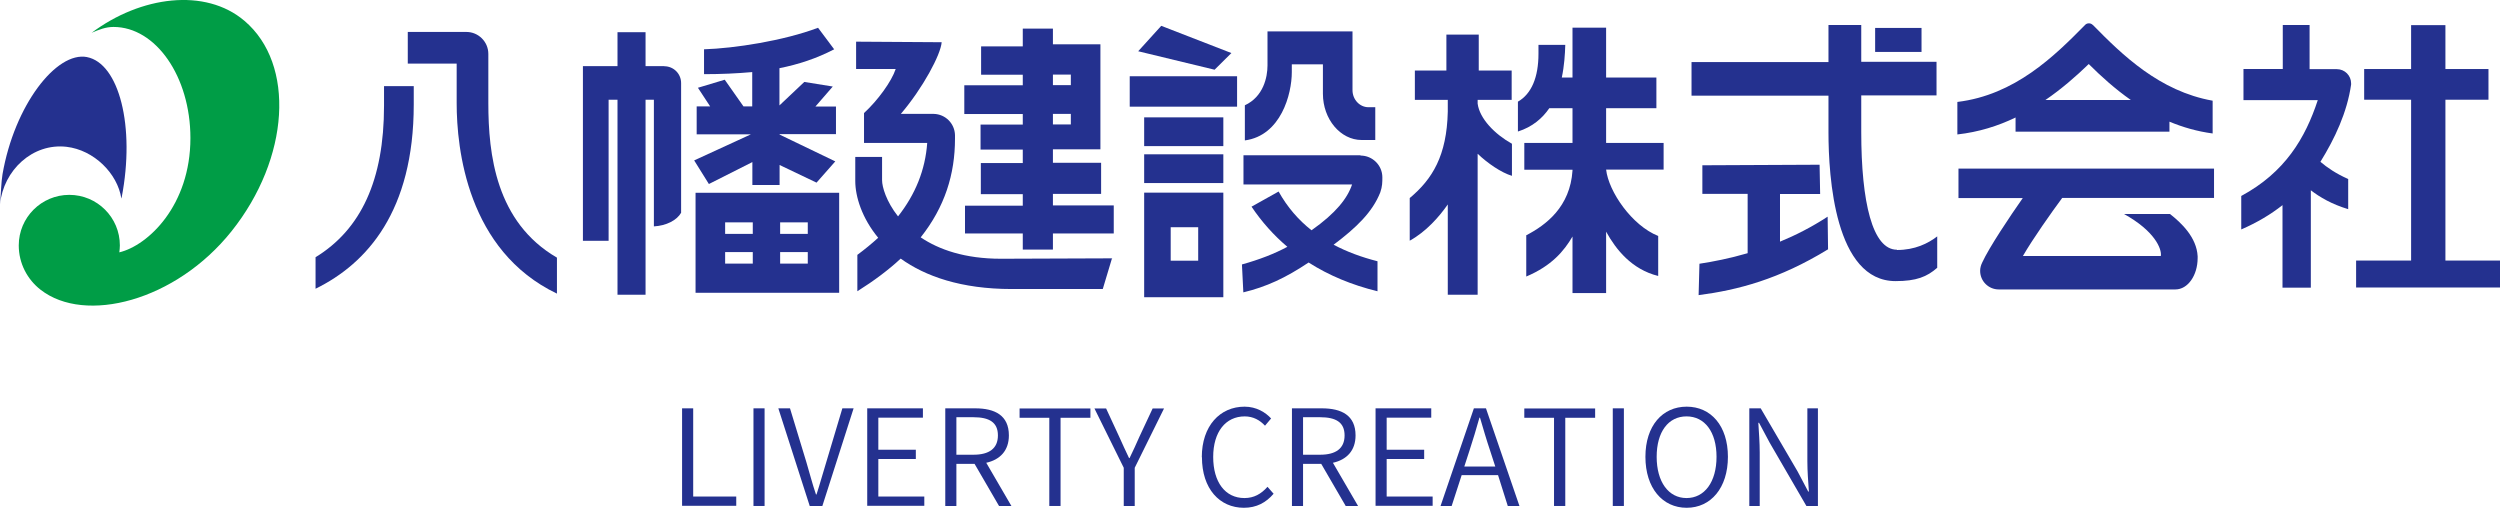
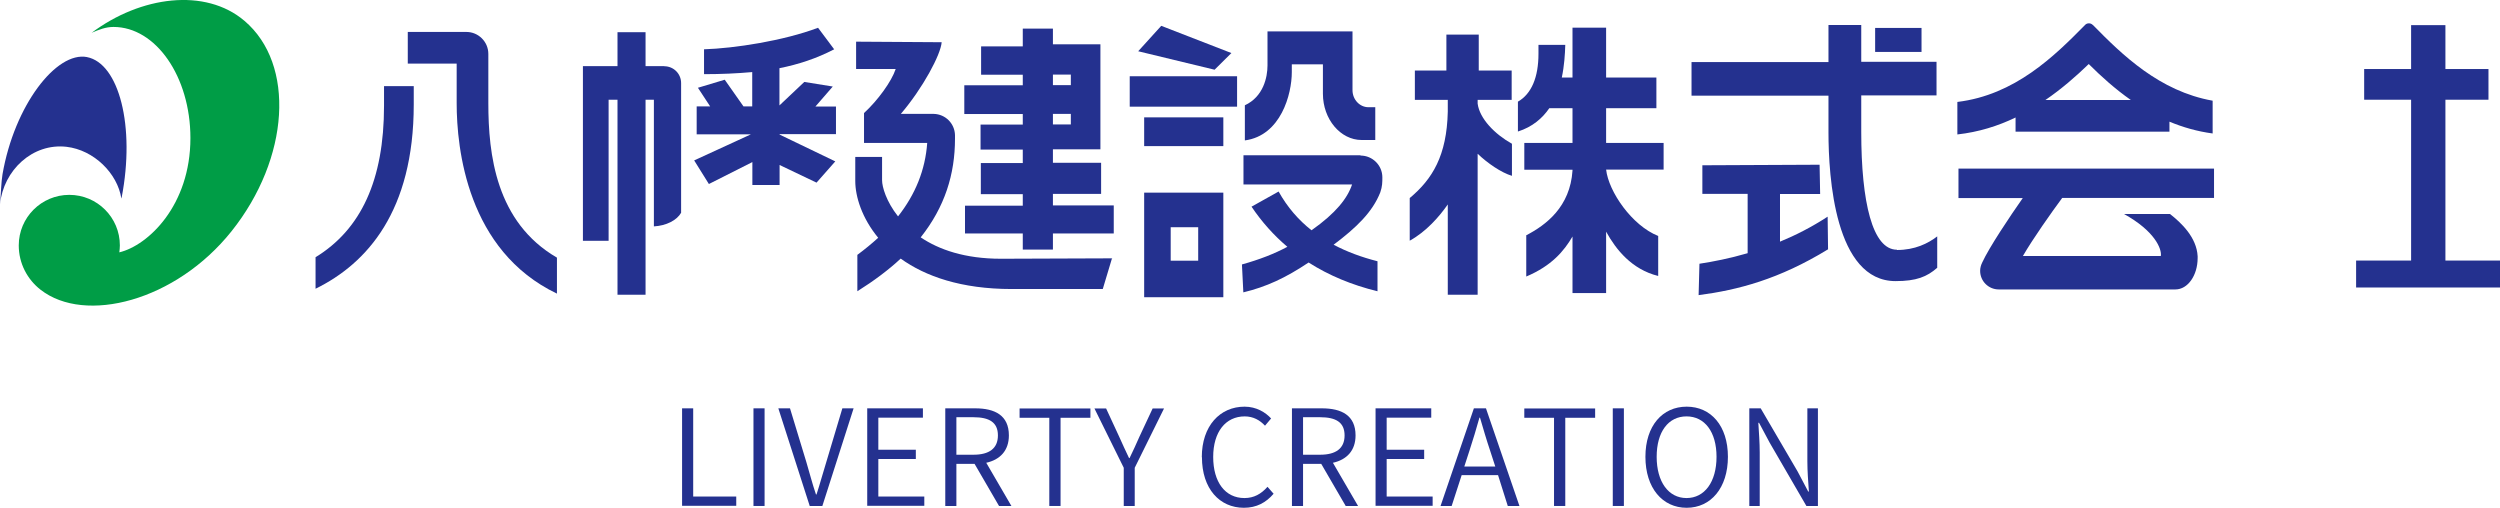
<svg xmlns="http://www.w3.org/2000/svg" id="_レイヤー_1" data-name="レイヤー 1" viewBox="0 0 180 36.55">
  <defs>
    <style>
      .cls-1 {
        fill-rule: evenodd;
      }

      .cls-1, .cls-2 {
        fill: #24318f;
      }

      .cls-1, .cls-2, .cls-3 {
        stroke-width: 0px;
      }

      .cls-3 {
        fill: #009d46;
      }
    </style>
  </defs>
  <g>
    <path class="cls-2" d="m49.11,29.4h.8v6.35h3.1v.67h-3.9v-7.03Z" />
    <path class="cls-2" d="m54.25,29.4h.8v7.03h-.8v-7.03Z" />
    <path class="cls-2" d="m56.05,29.4h.83l1.18,3.88c.25.83.41,1.5.69,2.32h.04c.27-.83.44-1.49.7-2.32l1.16-3.88h.81l-2.25,7.03h-.91l-2.26-7.03Z" />
    <path class="cls-2" d="m62.45,29.4h4v.67h-3.21v2.31h2.7v.67h-2.7v2.7h3.31v.67h-4.11v-7.03Z" />
    <path class="cls-2" d="m71.93,36.43l-1.76-3.03h-1.31v3.03h-.8v-7.03h2.15c1.43,0,2.43.51,2.43,1.95,0,1.1-.64,1.75-1.63,1.97l1.81,3.11h-.89Zm-3.07-3.69h1.23c1.13,0,1.76-.45,1.76-1.39s-.62-1.31-1.76-1.31h-1.23v2.7Z" />
    <path class="cls-2" d="m75.55,30.08h-2.14v-.67h5.1v.67h-2.15v6.35h-.81v-6.35Z" />
    <path class="cls-2" d="m80.91,33.68l-2.11-4.27h.84l.94,2.03c.24.52.45,1.01.71,1.54h.04c.25-.53.49-1.02.71-1.54l.95-2.03h.82l-2.11,4.27v2.75h-.79v-2.75Z" />
    <path class="cls-2" d="m86.53,32.92c0-2.26,1.31-3.64,3.08-3.64.85,0,1.51.41,1.91.85l-.44.52c-.37-.4-.85-.67-1.46-.67-1.37,0-2.27,1.11-2.27,2.92s.86,2.96,2.25,2.96c.68,0,1.2-.29,1.66-.81l.44.5c-.55.64-1.23,1.01-2.14,1.01-1.74,0-3.02-1.36-3.02-3.64Z" />
    <path class="cls-2" d="m96.89,36.43l-1.76-3.03h-1.31v3.03h-.8v-7.03h2.15c1.43,0,2.43.51,2.43,1.95,0,1.1-.64,1.75-1.63,1.97l1.81,3.11h-.89Zm-3.07-3.69h1.23c1.13,0,1.76-.45,1.76-1.39s-.62-1.31-1.76-1.31h-1.23v2.7Z" />
    <path class="cls-2" d="m99.05,29.4h4v.67h-3.21v2.31h2.7v.67h-2.7v2.7h3.31v.67h-4.11v-7.03Z" />
    <path class="cls-2" d="m107.86,34.21h-2.62l-.72,2.22h-.8l2.4-7.03h.87l2.41,7.03h-.84l-.7-2.22Zm-.2-.62l-.37-1.14c-.27-.8-.49-1.56-.73-2.38h-.04c-.23.83-.46,1.58-.72,2.38l-.37,1.14h2.22Z" />
    <path class="cls-2" d="m111.89,30.08h-2.14v-.67h5.1v.67h-2.15v6.35h-.81v-6.35Z" />
    <path class="cls-2" d="m116.12,29.4h.8v7.03h-.8v-7.03Z" />
    <path class="cls-2" d="m118.47,32.89c0-2.24,1.23-3.61,2.97-3.61s2.97,1.37,2.97,3.61-1.23,3.67-2.97,3.67-2.97-1.42-2.97-3.67Zm5.12,0c0-1.79-.85-2.91-2.16-2.91s-2.15,1.11-2.15,2.91.85,2.97,2.15,2.97,2.16-1.16,2.16-2.97Z" />
    <path class="cls-2" d="m125.95,29.4h.82l2.66,4.55.76,1.44h.05c-.05-.7-.11-1.47-.11-2.19v-3.8h.76v7.03h-.83l-2.64-4.55-.77-1.44h-.05c.04.7.1,1.41.1,2.14v3.85h-.75v-7.03Z" />
  </g>
  <g>
    <path class="cls-1" d="m27.65,6.2v1.41c0,5.36-1.66,8.91-4.93,10.91v2.27c3.71-1.82,7.07-5.59,7.07-13.27v-1.32h-2.14Z" />
    <path class="cls-1" d="m35.16,3.88c0-.87-.71-1.58-1.58-1.58h-4.22v2.28h3.52v2.85c0,3.27.76,10.62,7.22,13.71v-2.59c-4.4-2.56-4.94-7.44-4.94-11.12v-3.54Z" />
    <path class="cls-1" d="m47.83,4.76h-1.35v-2.44h-2.02v2.44h-2.49v12.58h1.85V7.18h.64v14.04h2.02V7.18h.6v9.12c.9-.05,1.65-.44,1.96-.98V5.98c0-.67-.54-1.21-1.21-1.21" />
    <path class="cls-1" d="m60.19,9.68v-2.01h-1.48l1.25-1.44-2.05-.33-1.79,1.69v-2.68c1.35-.27,2.65-.69,3.94-1.36l-1.16-1.55c-2.5.94-6.02,1.48-8.21,1.55v1.79c1.21,0,2.36-.05,3.47-.15v2.47h-.63l-1.35-1.92-1.93.58.88,1.34h-.97v2.01h3.91l-4.09,1.88,1.06,1.7,3.13-1.58v1.65h1.96v-1.44l2.66,1.27,1.35-1.53-4.01-1.93v-.03h4.07Z" />
-     <path class="cls-1" d="m50.08,21.08h10.34v-7.2h-10.34v7.2Zm8.08-4.24h-1.99v-.83h1.99v.83Zm-3.96,0h-1.99v-.83h1.99v.83Zm-1.99,1.31h1.99v.83h-1.99v-.83Zm3.96,0h1.99v.83h-1.99v-.83Z" />
    <path class="cls-1" d="m80.19,14.79h-4.38v-.83h3.47v-2.24h-3.47v-.97h3.42V3.19h-3.42v-1.13h-2.17v1.28h-3v2.04h3v.76h-4.21v2.07h4.21v.76h-3.04v1.8h3.04v.97h-3.02v2.24h3.02v.83h-4.16v2h4.16v1.16h2.17v-1.16h4.38v-2Zm-4.38-9.42h1.29v.76h-1.29v-.76Zm0,2.83h1.29v.76h-1.29v-.76Z" />
    <path class="cls-1" d="m80.09,18.6l-8.02.03c-2.61,0-4.47-.66-5.78-1.54,1.74-2.19,2.47-4.55,2.47-7.1v-.26c-.02-.84-.69-1.51-1.53-1.53h-2.37c1.59-1.86,2.88-4.28,2.94-5.16l-6.16-.04v1.97h2.85c-.3.9-1.28,2.25-2.28,3.17v2.15h4.55c-.14,1.95-.85,3.7-2.1,5.29-.85-1.07-1.15-2.13-1.15-2.6v-1.68h-1.93v1.73c0,1.13.48,2.67,1.65,4.09-.46.42-.96.83-1.5,1.23v2.62c1.21-.76,2.25-1.54,3.12-2.35,1.77,1.27,4.35,2.19,7.99,2.19h6.56l.67-2.23Z" />
    <rect class="cls-2" x="81.34" y="5.49" width="7.73" height="2.19" />
    <rect class="cls-2" x="82.38" y="8.45" width="5.7" height="2.07" />
-     <rect class="cls-2" x="82.38" y="11.11" width="5.7" height="2.07" />
    <path class="cls-2" d="m82.38,21.4h5.7v-7.53h-5.7v7.53Zm3.89-2.63h-1.98v-2.41h1.98v2.41Z" />
    <polygon class="cls-2" points="81.95 3.69 87.45 5.02 88.66 3.82 83.61 1.86 81.95 3.69" />
    <path class="cls-2" d="m98.53,7.72c-.63,0-1.15-.55-1.15-1.23V2.26h-6.12v2.45c0,.84-.29,2.25-1.63,2.87v2.53c2.6-.35,3.38-3.34,3.38-4.91v-.57h2.24v2.12c0,1.83,1.26,3.33,2.79,3.33h.98v-2.36h-.48Z" />
    <path class="cls-2" d="m97.96,11.18h0s-8.43,0-8.43,0v2.1h7.82c-.33.99-1.16,2.06-2.92,3.3-.94-.74-1.74-1.66-2.37-2.79l-1.95,1.09c.74,1.1,1.61,2.07,2.58,2.89-.93.5-2.01.92-3.27,1.27l.1,2.01c1.66-.4,3.04-1.04,4.7-2.15,1.46.93,3.11,1.62,4.96,2.07v-2.16c-1.14-.29-2.2-.68-3.16-1.19,1.64-1.23,2.8-2.35,3.36-3.77.15-.43.15-.74.15-1.08,0-.87-.71-1.57-1.57-1.57" />
    <path class="cls-2" d="m106.39,7.45v-.26h2.45v-2.11h-2.37v-2.59h-2.33v2.59h-2.27v2.11h2.37v.85c-.07,3.16-1.1,4.85-2.74,6.22v3.07c1.18-.65,2.12-1.72,2.74-2.61v6.5h2.15v-10.15c.71.68,1.7,1.36,2.47,1.59v-2.31c-1.24-.69-2.33-1.81-2.47-2.89m13.39,2.83h-4.14v-2.5h3.62v-2.21h-3.62V1.99h-2.42v3.59h-.77c.18-.85.23-1.68.25-2.35h-1.93v.64c0,1.69-.5,2.89-1.48,3.45v2.15c1.04-.33,1.76-.95,2.26-1.68h1.67v2.5h-3.47v1.93h3.47v.06c-.17,2.61-1.9,3.92-3.33,4.66v2.97c1.83-.77,2.72-1.84,3.33-2.88v4.07h2.42v-4.42c.71,1.29,1.85,2.72,3.75,3.19v-2.88c-1.89-.75-3.57-3.19-3.75-4.78h4.14v-1.93Z" />
    <path class="cls-2" d="m138.35,2.01h-3.34v1.73h3.34v-1.73Zm-10.19,15.41v-3.45h2.89l-.04-2.11-8.44.04v2.06h3.26v4.27c-1.3.38-2.49.61-3.47.76l-.06,2.26c2.83-.37,5.79-1.14,9.32-3.3l-.03-2.35c-1.15.75-2.31,1.34-3.43,1.8m8.42.58c-1.76,0-2.57-3.41-2.57-8.48v-2.63h5.42v-2.42h-5.42V1.8h-2.36v2.67h-9.86v2.42h9.86v2.63c0,3.24.47,10.72,4.83,10.72,1.5,0,2.26-.31,3-.96v-2.26c-.66.51-1.61.98-2.9.98" />
    <path class="cls-2" d="m145.12,9.48h11.08v-.72c.96.4,1.99.7,3.11.85v-2.36c-3.83-.68-6.51-3.3-8.63-5.46,0,0,0,0-.01,0-.07-.07-.16-.11-.27-.11s-.2.04-.27.11c0,0,0,0,0,0-2.22,2.26-5.06,5.05-9.2,5.55v2.34c1.53-.17,2.93-.61,4.19-1.22v1.02Zm5.27-4.87c.88.88,1.89,1.79,3.03,2.59h-6.15c1.17-.8,2.21-1.71,3.12-2.59" />
    <path class="cls-2" d="m159.41,14.26v-2.12h-18.4v2.12h4.63c-.94,1.34-2.42,3.55-2.92,4.64-.09.18-.15.39-.15.6,0,.74.6,1.34,1.34,1.34h12.69s.02,0,.03,0c.89,0,1.6-1.01,1.6-2.26,0-.04,0-.08,0-.13-.07-1.36-1.18-2.41-1.99-3.04h-3.31c2.21,1.22,2.73,2.51,2.65,3.02h-9.93c.73-1.26,2.04-3.11,2.83-4.18h10.93Z" />
-     <path class="cls-2" d="m169.28,6.1s0-.07,0-.1c0-.56-.46-1.02-1.02-1.02h-1.97V1.8h-1.93v3.17h-2.83v2.24h5.35c-.9,2.74-2.36,5.2-5.51,6.9v2.41c1.13-.49,2.12-1.08,2.97-1.75v5.94h2.04v-7.01c.65.5,1.5,1,2.69,1.36v-2.17c-.88-.39-1.52-.83-2-1.24,1.04-1.68,1.92-3.55,2.21-5.56" />
    <polygon class="cls-2" points="176.07 18.76 176.07 7.18 179.17 7.18 179.17 4.97 176.07 4.97 176.07 1.81 173.6 1.81 173.6 4.97 170.22 4.97 170.22 7.18 173.6 7.18 173.6 18.76 169.64 18.76 169.64 20.7 180 20.7 180 18.76 176.07 18.76" />
    <path class="cls-2" d="m6.27,4.11C4.06,3.68,1.04,7.58.18,12.55c-.09.53-.11,1.38-.18,2.16.25-2.46,2.35-4.42,4.79-4.14,1.97.23,3.67,1.91,3.95,3.73,0-.03.01-.05.02-.08.99-5.12-.19-9.66-2.5-10.11" />
    <path class="cls-3" d="m17.6,1.5c-2.82-2.4-7.48-1.78-11,.86.51-.22,1.01-.42,1.57-.42,3.05,0,5.54,3.58,5.54,8,0,4.85-3.04,7.73-5.12,8.23.02-.16.04-.33.04-.5,0-2.01-1.63-3.64-3.64-3.64s-3.64,1.63-3.64,3.64c0,1.3.62,2.45,1.57,3.19,3.2,2.5,9.74.82,13.75-4.21,4.19-5.25,4.61-12.03.93-15.15" />
  </g>
</svg>